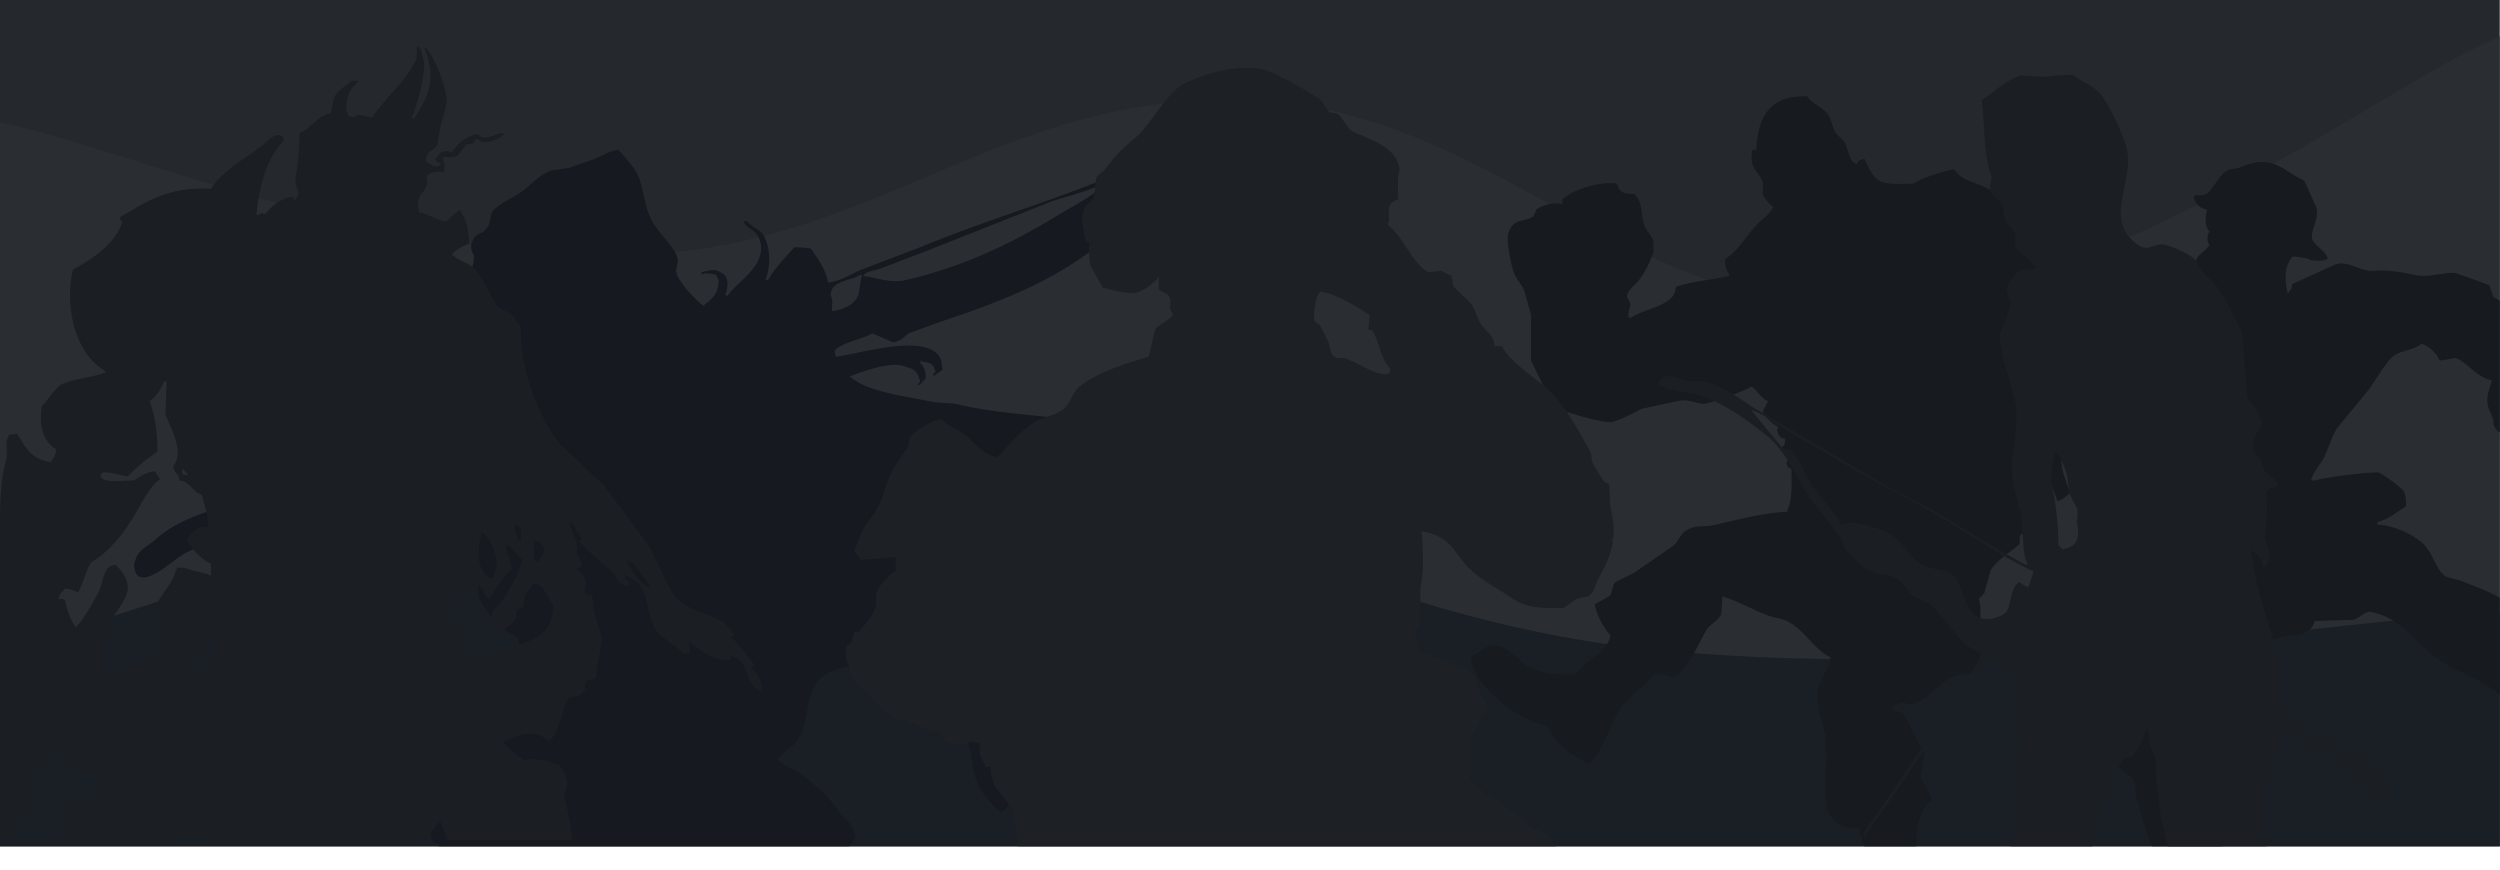
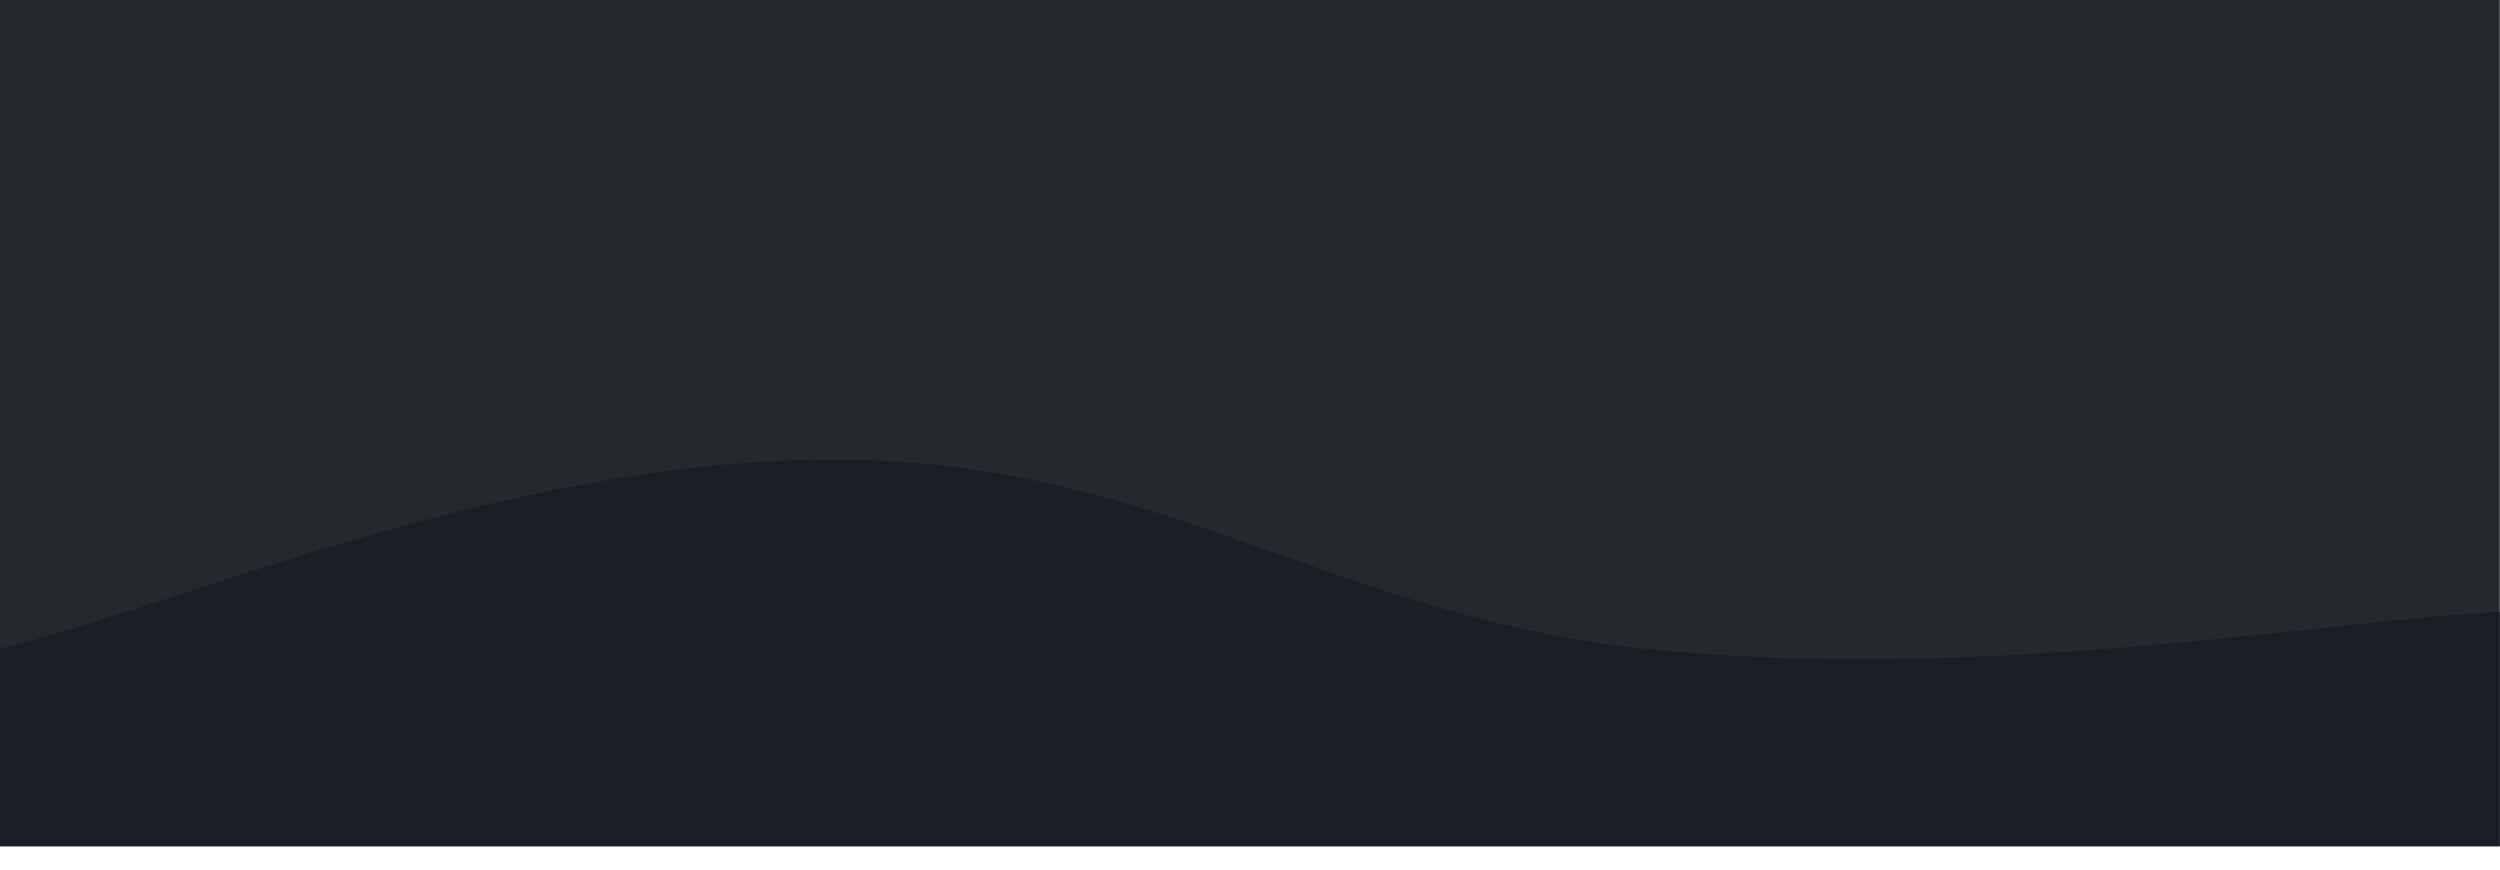
<svg xmlns="http://www.w3.org/2000/svg" viewBox="0 0 1920.2 668">
  <defs>
    <clipPath id="a">
-       <path fill="none" d="M0 0h1920v650H0z" />
-     </clipPath>
+       </clipPath>
  </defs>
  <path fill="#25292d" d="M0 0h1920v650H0z" />
-   <path d="M0 94c96 20 288 105 480 102S768 69 960 77s288 167 480 157 384-165 480-206v622H0z" fill="#2a2e33" />
  <path d="M0 498c128-29 384-145 640-145s384 124 640 147 512-24 640-30v180H0z" fill="#191f24" />
  <g clip-path="url(#a)" fill-rule="evenodd">
-     <path d="M1006 537c-9-20-32-46-49-59-8-6-27-16-30-26-11-17 5-47 0-67-4-18-10-32-24-41-43-27-113-20-170-34l-15-1c-19-4-52-8-64-19h-1v-1c5-2 33-13 43-7 6 1 9 4 10 9 1 2 1 2-1 4v1c3-1 3-3 6-5 0-6-1-9-4-12v-2h1v1c6 0 9 2 10 6 1 2 1 1-1 3v2l7-5-1-7c-8-23-63-5-81-3l-1-4c2-6 23-10 29-14l16 7c6-1 8-4 12-7l22-8c50-17 85-30 123-59 23-17 39-43 63-59 9-6 20-11 31-14 6-1 12 0 16-3h2c1-7-1-10-3-16-30-6-56 12-75 24-4 3-8 8-13 10-51 22-104 37-155 58l-47 18c-8 3-16 9-26 10-2-11-8-18-13-26a63 63 0 00-13-1c-7 8-15 16-20 25h-2c4-10 4-26-2-35-3-4-9-6-12-10h-3c2 5 9 7 11 11 11 21-16 35-23 46h-2c2-6 4-15-4-18-4-3-9-1-14 0v2l2-1a29 29 0 019 1 20 20 0 002 4c0 10-5 15-11 19v1c-5-2-19-18-21-24s2-8 0-14c-2-7-16-20-20-29-5-10-5-19-9-31-3-8-10-15-16-22-8 1-14 6-21 8l-17 6-14 2c-10 4-17 13-25 18-6 4-16 8-20 14-2 4-1 9-4 12-3 5-9 4-11 10-2 3-1 9 1 11 0 13-5 14-10 21-2 4-2 10-5 13 1 13 7 10 13 16l2 6 11 9v3c-7 0-10 3-13 7-14-3-14-10-22-18v-2c8 0 11 1 14 5h1l-1-3c-4-9-14-5-20-8l-11-13c-9-8-47-29-64-15h-2c7 5 21 1 29 3 11 3 16 11 24 16v1c-6-2-11-7-18-9-27-8-52 7-62 20-6 9-12 17-5 28h2a35 35 0 00-3-5c1-18 28-35 47-32 8 2 15-1 19 3 5 2 7 7 8 12h1v1c-9 4-18 6-25 11l-7 10 1 9c1 4 4 5 8 6-2 5-18 15-25 11-9 0-10-2-15-5 1-6 3-7 6-11h2v-1c-5 1-6 3-9 5a52 52 0 00-2 15 25 25 0 014 5c4 1 11 4 15 1h2c-1 4-5 10-4 14 3 11 11 27 21 30-3 7-24 11-32 14-10 5-22 11-33 14l-21 2c-24 7-48 14-64 28-6 6-14 8-17 17l-1 3c0 15 11 11 19 6 7-4 14-11 22-15 16-8 63-20 87-15 12 3 32-1 40 4h6c-10 16-32 32-22 61 2 5 6 7 9 10h3v-1c-14-7-10-31 0-41v-1h2c-5 12-5 28 5 35 3 3 8 3 11 5h1c-2-6-20-15-12-28 2-18 31-27 48-32 9-2 21-1 27-7h3c-7 12-22 33-15 54 3 8 9 16 13 23h2c-2-6-8-12-10-19-4-14 12-44 18-50v-2c3 5 0 15 2 20l5 6 1 13c6 13 17 25 30 31 3 11 4 24-1 33-23 9-48-22-69-27-15-4-24 10-33 14l-32 5c-8 4-13 11-20 16 0 18 4 15 11 25h5l3-8c2-4 7-6 10-10h6c6 7 12 13 16 21 4 9 5 18 10 25 5 8 16 9 22 16 15 0 19-17 26-26l10-9c8 0 16 1 22 4 9 5 14 16 27 17v3c-35 8-61 27-80 50 0 7 2 9 8 9l-2 1v1h315c2-1 3-5 5-7-1-11-9-13-13-20-7-11-20-22-31-30-5-3-11-5-15-9h-1c3-6 12-10 16-16 11-18 3-40 23-51 6-3 17-7 26-5 4 1 17 3 21 0 7 0 15 0 19 2-2 7-7 16-12 21 1 14 14 11 24 15 11 5 24 15 31 24l3 20c5 14 11 22 21 30 4-2 6-7 10-10 11-8 30-23 46-24 0 7-2 20 0 23v2a39 39 0 009 1c8-9 30-25 15-44 1-18 34-9 43-5 29 15 37 51 53 78h4l2-23c3-11 14-24 24-29 6-3 17-1 21-4 12-8 18-34 10-52zM677 206l34-13 96-38c14-5 34-9 45-17 1 4-6 7-10 9-9 7-19 12-29 18-34 21-73 40-117 50-12 3-23-2-33-3 2-4 9-4 14-6zM319 383c-16 3-41 4-57 0-6-1-16 2-21-1h-22v-1c10-4 31-14 41-15l1 3c3 9 43 20 56 11h3l-1 3zm-57-16c2-6 8-5 12-8l10 5c16 7 38 1 50-4v1h1c-14 16-53 16-73 6zm376-140c0-12 16-11 23-16h1l-2 11c0 11-12 16-21 17 0-4 1-9-1-12z" fill="#16191f" />
-     <path d="M1919 332h1V231l-5-3-3-9-25-9c-8-2-21 4-33 1-9-2-22-4-31-3s-19-8-29-5l-33 15c-2 2 1 3-3 6v1h-1c-2-10-3-20 4-28 1 0 12 1 14 3 4 0 10 1 12-1h1c-2-7-9-9-12-15-2-6 6-17 3-25l-9-20-9-5c-13-9-22-13-39-6-4 2-9 1-13 4-5 4-8 11-13 16-2 2-6 2-10 2l-1 1c1 6 5 9 10 10-1 8-2 11 2 17-2 3-2 7 0 10-2 4-8 7-10 11-1 4 1 5-1 8-1 1-20-1-24-4-10 0-25 13-30 19-12-1-19-13-27-19-11-8-24-15-36-22l-3-9c-1-8-12-9-18-13-7-5-15-11-23-15-10-5-18-5-24-14-7 1-26 7-31 11-28 1-29 0-38-19-4 1-4 1-6 4-6-2-6-11-9-16-1-3-5-5-7-8-3-5-3-10-6-14-4-6-12-8-16-14-28-1-38 15-39 41h-3c-3 15 5 16 8 25v9c1 3 5 8 8 10-2 5-8 9-12 13-8 8-15 21-25 27 0 5 1 9 3 11v2c-13 3-28 4-40 8l-1 1c0 14-25 16-34 23h-2c-1-6 2-8 1-11 0-2-3-4-2-7 1-4 7-8 9-11 4-5 9-15 11-21v-9c-1-4-6-8-7-12-3-9-1-17-7-23v-1c-9 0-12-1-14-8-11-2-32 4-39 10-3 1-3 2-3 6-4-2-15 0-20 4l-2 5c-7 5-15 1-19 12-3 5 2 27 4 32s7 10 8 14l5 18v35l17 35c4 3 39 14 46 12s16-7 22-10l28-6c8-2 16 3 21 2 6-1 31-10 35-13 4 1 7 9 13 11l-4 8c1 4 9 11 12 12l-1 2c1 5 2 6 6 7 0 4 0 5-3 7 1 4 3 5 6 6 0 3 0 3-2 5 1 4 1 4 4 5 0 7 1 25-3 31v2c-19 1-38 6-55 10-7 2-16 0-22 4-5 2-7 10-12 13l-29 20-14 7c-3 2-2 8-5 11l-11 6c1 8 7 19 12 24-3 15-20 19-27 30-9 0-22 1-28-3-13-1-23-22-37-19-6 1-9 6-15 8 0 22 38 51 58 53 7 15 18 23 33 30 11-12 15-30 25-45 7-9 18-15 24-24 5 0 11 0 14 2 11 0 22-30 28-38 3-3 8-6 10-10l1-14c12 4 23 10 33 14 7 3 15 3 20 7 11 7 18 20 30 26-1 9-7 15-9 22-4 13 3 28 5 37 1 5-1 11 1 14-1 31-7 59 25 58l4 14h40c0-15 2-29 12-35-2-7-7-13-9-19l3-17-16-31-9-3v-2c4-2 8-5 13-2 15-1 23-18 36-22 5-2 13 0 15-3l5-14-1-37-1-5 4-4 5-18c5-8 14-13 21-19 3-2 0-5 2-8 1-2 4 0 6-1l5-6c0-7-3-12-5-18h1v-1c4 2 5 10 6 14 4 0 8-1 10-3l3-1c0-6-1-13-4-16l1-5 1-1 4 11v1c4-1 7-4 10-6l-5-15c-3-11-2-29-8-38v-2c16-4 42-15 52-24h2c0 9 2 21 1 28l-5 18-2 30-6 18 8 8c0 3-4 7-5 8-3 7-31 11-38 20-12 16-26 31-36 50-2 5 0 16-3 21 0 10 2 11 6 16 3 4 5 11 9 13 3 2 6 1 10 2 5 1 14 5 20 4 9-2 27-13 30-20h2c0 9 0 20-5 25 1 6 4 5 5 8 1 4-2 13-1 19l6 14v6c2 5 10 7 12 11s1 9 2 14c4 13 7 26 12 37h54l-13-51c-2-6-8-12-11-18-2-5-2-9-6-12v-13c2-3 7-4 8-7l2-19 8-19c14-4 30-8 43-14 4-2 8-6 12-7 8-3 16-1 22-5 3-1 5-5 6-8l30-1c4-1 9-7 13-6 25 5 34 24 51 36 14 10 35 16 47 27h1v-74c-9-5-20-9-30-13l-11-3c-7-4-10-16-15-22-5-8-25-18-38-18v-2c9-2 15-8 22-12 0-5 0-9-2-12s-16-13-19-14c-5-1-45 4-48 6h-4c2-6 5-10 8-14 5-8 7-18 12-26l23-28c5-6 15-24 21-28s15-4 21-9a25 25 0 0114 13l12-2c9 3 16 15 28 17-1 5-5 12-3 20 1 4 5 10 4 13 1 4 2 4 4 7zm-297 167c-4 14-36 38-54 26-4-2-10-11-12-16l2-27 4-5 12-24 15-14 7-8c7-4 17-3 23-8h1v18h3c5 14 4 46-1 58z" fill="#171a1f" />
    <path d="M1237 390l-1-18-4-2-8-13c-2-3-1-8-3-11-9-16-18-33-30-45-9-9-33-24-37-35h-6c-1-9-5-10-9-15s-5-11-8-16-13-12-15-16l-1-7-8-4-10 1c-11-5-21-30-31-36l1-4c-1-11 0-13 7-16 0-6-1-18 1-22-1-18-23-24-36-30-5-3-7-10-11-13-2-2-5-1-7-2-3-3-5-9-9-11-11-7-25-15-37-20-19-8-52 2-65 9-13 6-26 31-37 41-10 8-17 15-25 26-2 2-5 3-6 6l-2 15c-1 3-6 5-7 8-4 7 0 19 1 25a17 17 0 014 2 8 8 0 011 1h-1v-1h-2c1 4 0 13 2 18l9 16c21 5 27 8 42-7v-1h1v9c1 2 7 3 8 6 3 6-2 8 3 13-2 5-9 7-13 11-2 3-4 17-6 22-16 5-38 11-53 23-5 4-7 13-12 17-6 5-15 6-22 10-11 7-20 18-29 27-13-2-17-12-26-18-6-4-12-6-17-11-6 0-22 10-24 14-2 3 0 5-2 8-5 7-11 15-14 23-4 9-5 17-10 25l-8 11c-4 6-5 13-9 19 1 4 3 4 5 8l27-2v10c-5 4-13 11-15 18v10l-4 8-9 11c-1 1-3-1-4 1-3 5 2 6-6 10 0 5-1 11 2 14 0 13 6 14 13 21 8 8 15 17 24 22h6l21 9h5c2 1 3 5 5 7 3 2 15 5 19 1a25 25 0 018 1c-2 9 1 10 4 18h4c0 16 8 20 15 30 4 6 5 22 6 31h413c-2-9-15-12-21-16-2-2-3-6-5-7h-4l-2-4h-4l-5-7-10-4c-5-3-10-10-15-13 2-12 0-21 0-35h3c2-6 5-14 10-17 0-8-3-9-5-14-2-4-2-10-4-13-6-9-33-15-43-20-1-7-3-12-2-17l3-4v-28c3-14 2-28 1-43 21 4 23 13 34 26 8 9 19 15 30 22 10 7 17 11 35 11h10l10-7 9-2c5-3 5-9 8-14 9-16 15-31 9-54zm-170-103c-8 3-25-9-32-11-4-2-7 0-10-2-4-3-3-8-5-12l-6-12-4-3c-2-4 1-18 2-20l2-3c11 1 29 12 38 18l-1 11 3 1c6 9 6 22 14 29l-1 4zm171 126l1 2h-1z" fill="#1d2126" />
    <path d="M1791 568l-16-6c-8-5-15-12-25-16 0-15 3-30-1-44-7-25-17-52-20-79 5 1 9 8 9 13 8-4 4-15 2-21-1-6 1-14 1-18 0-5 1-14-1-17 1-6 5-4 9-7h1c-2-6-8-7-11-12l-3-9-5-5c-2-3 2-17 6-20 0-11-8-14-11-23l-4-48c-3-8-13-27-18-34-3-5-9-9-13-14-2-3-4-9-8-11a74 74 0 00-20-9c-9-2-12 6-21 0-28-20-1-49-9-76-3-10-15-37-22-42-5-5-12-7-18-12-1-1-17 0-23 1l-18-1c-14 5-19 12-30 19 3 23 1 37 7 57 2 5-2 8 0 13 2 4 7 7 9 10l2 12c2 4 7 7 8 11v10l16 15c-2 3-8 1-12 3-3 1-9 8-10 12-2 7 4 9 2 16l-8 21c0 16 9 38 12 52 2 9 0 32-2 39-3 16 3 35 6 46 2 7 1 33 5 38v2c-6-2-49-28-64-37-19-12-39-20-58-32l-83-49c-15-8-34-26-53-23-7 1-16-8-23-2-3 2 0 1-2 4 4 5 27 7 33 9 19 7 34 18 48 29 15 11 23 30 33 46 7 12 18 22 25 33l4 9c5 6 13 15 20 18s15 2 21 6c5 3 7 9 11 12 5 4 11 5 16 9l24 29 13 7c-1 7-86 132-91 138l1 3c7-10 88-127 92-137 11 1 19 14 29 19 0 12-7 25-6 35 1 3 5 6 5 8 1 3-3 37-4 53-1 7-6 43-5 45v2h58c5-3 8-31 10-38 3-9 15-42 20-47l6-2c5-4 10-14 11-20h2l1 11 5 12v12l4 33c3 12 7 26 8 39h74l-1-16c-2-10-1-53 3-64 1-3 6-6 7-9 1-1-1-11-1-14 12 0 18 5 25 9 22 11 34 18 48 37 3 4 9 5 12 10h4c-2-28-29-41-48-53zm-233-117a21 21 0 01-7-4c-7 4-6 17-10 23-2 3-15 8-21 4-10-2-12-22-18-30-4-7-20-6-27-11-9-6-13-16-22-22s-32-12-39-8c-6-11-15-20-22-30-6-9-9-19-16-27-2-2-4 0-7-2l-24-29c8 2 15 8 21 12l45 26c28 17 58 31 86 48 21 13 43 28 65 38l-4 12zm26-29a9 9 0 00-3-3c0-17-2-33-5-47-1-6 0-18 2-22v-2h3l5 12c3 7 2 13 4 20l5 10c2 5-1 11 1 15 1 12-3 15-12 17zm-158 230h1l-1-2zM585 531c0-9-3-14-8-18 1-3 1 0 2-2 1-1-14-19-18-22l3-1v-1c-3-3-6-8-10-10-13-7-29-9-37-21s-12-27-21-40l-32-43-34-32c-16-21-30-53-30-90-3-3-5-8-8-10s-7-3-10-6c-6-9-10-20-17-28-4-5-12-6-17-11h-1c2-4 9-7 13-9 1-6-2-20-6-24v-2c-3 1-8 6-11 9-9-1-12-5-21-7-3-15 4-13 6-22 1-4-2-4 1-7 3-2 7-2 12-2 1-5 0-7-1-11 4-1 8 1 12-2l6-8 6-1 1-3c3-1 4 2 5 2 6 1 13-2 16-5h1v-1h-1v-1c-7 1-14 7-19 1-9 1-16 8-20 14l-3-1c-7 0-6 3-10 6 2 3 1 3 5 3-3 6-8 1-12-1 1-10 6-7 9-13l2-12c1-5 6-20 5-24-1-9-9-31-15-37v-1h-2c10 24 2 39-8 54h-2c3-6 14-40 8-49 0-4-1-4-3-7-2 3 0 9-2 12-8 16-23 28-33 43-6 0-10-4-14 0a14 14 0 01-4-1l-2-4c0-12 3-17 9-22v-1h-5c-5 5-12 7-14 15l-2 10c-11 2-15 12-24 15a208 208 0 01-3 35c-1 8 5 9 0 16-1 3-1-1-2-2-9 1-16 7-21 13-3 1-2-2-5 1h-2c2-22 8-44 21-57-1-4 0-3-3-4-4-2-10 5-14 8-13 10-30 19-39 33-32-2-50 10-70 22 1 3 0 2 2 3-5 17-23 29-38 37-7 31 3 66 25 78v1c-9 4-27 5-35 10-4 3-10 12-14 16-2 15 1 27 11 33 0 5-2 7-4 10-16-3-19-11-26-22l-6 1c-4 6 0 14-3 22-5 18-4 47-4 71v218h9c1-13 9-14 11-20l3-14c0-2-2-3-1-7 4-10 13-20 16-29a19 19 0 014 2c5 2 10 13 12 18h21c0 6-1 13-4 17-2 4-13 2-17 4-5 7-2 21-8 27v2h91c2-1 3-4 8-3 17 5 44 3 65 3h120c1-5 2-12 5-16l2-1 7 17h95c0-12-4-25-6-35l2-4c2-8-2-13-5-18-7-3-23-8-32-2-8 0-11-9-13-15 9-6 26-12 36-2 8-2 11-27 16-33 3-2 5 0 8-2a21 21 0 005-5h-1c1-5 1-5 3-7h2v1a15 15 0 014-3c0-8 5-28 4-31-2-8-7-18-7-32-4 0-4-1-6-2l1-6c0-6-3-9-7-11l4-4c0-5-3-5-4-8v-9l-5-13v-2h2c2 4 4 9 7 11-1 2 1 1-2 2 3 6 20 19 25 24 3 2 4 7 6 9l5 2h2c0-4-1-4-3-6v-2c21 7 14 27 24 42 5 7 16 12 21 18a16 16 0 005-1l-1-5v-3c11 6 14 14 32 14v-3c15 2 11 22 22 26v1zM140 360l4 4v1a14 14 0 01-4-1zm2 76h-6l-3 8c-3 6-10 14-13 21l2 30-4 2c-2 3-3 9-4 13-11-1-19 6-32 6 0-4-2-5-4-7s4-12 5-15l1-14c7-17 25-26 5-46-10 0-9 12-13 20-3 6-12 22-17 27v1c-4-3-8-15-9-21h-1v-1h-4c1-5 3-5 5-8a39 39 0 0110 3c4-7 6-17 10-23l6-4c8-6 17-16 22-24 8-11 15-29 25-36l-4-6c-5 0-12 4-16 7-6 0-22 2-25-2l-1-2 2-2c3-1 14 2 19 3a135 135 0 0123-19c0-15-2-28-6-39 5-3 9-10 11-15h2l-1 25c4 11 15 29 6 40 1 6 4 5 5 11 8 1 10 9 17 11 2 8 5 16 5 25-5 0-8 0-11 3-2 1-4 3-5 6h-1c3 7 12 16 19 19v9c-4-2-17-4-20-6zm13 82l-6-2c1-12 10-22 15-31h3c5 13-7 23-12 33zm255-103c4 1 5 2 7 4l1 2c0 6-2 5-4 10h-2l-2-1v-15zm-15-12a26 26 0 015 2v10h-2c-1-4-3-6-3-12zm-25 6c6 2 16 23 9 33v2c-5 0-7-3-9-7-4-7-2-22 0-28zm3 97h-10c-7-4-12-32-18-37 2-6 8-12 14-14l3-1 2-5v-1c7 2 7 7 10 11l2 1c4-7 11-18 17-22 0-5-1-10-4-13v-6h2l10 11c-1 10-16 35-23 40 0 5-1 14 1 17l2 1c5-5 12-7 15-13l1-6c1-2 5-2 5-3l1-8c2-4 5-6 6-10 10 1 11 11 16 17-1 34-32 26-52 41zm126-55c-10-4-13-12-18-21 9 3 12 14 18 19zm-49 78a25 25 0 014-5v-1a64 64 0 00-4 6z" fill="#1b1f24" />
  </g>
</svg>